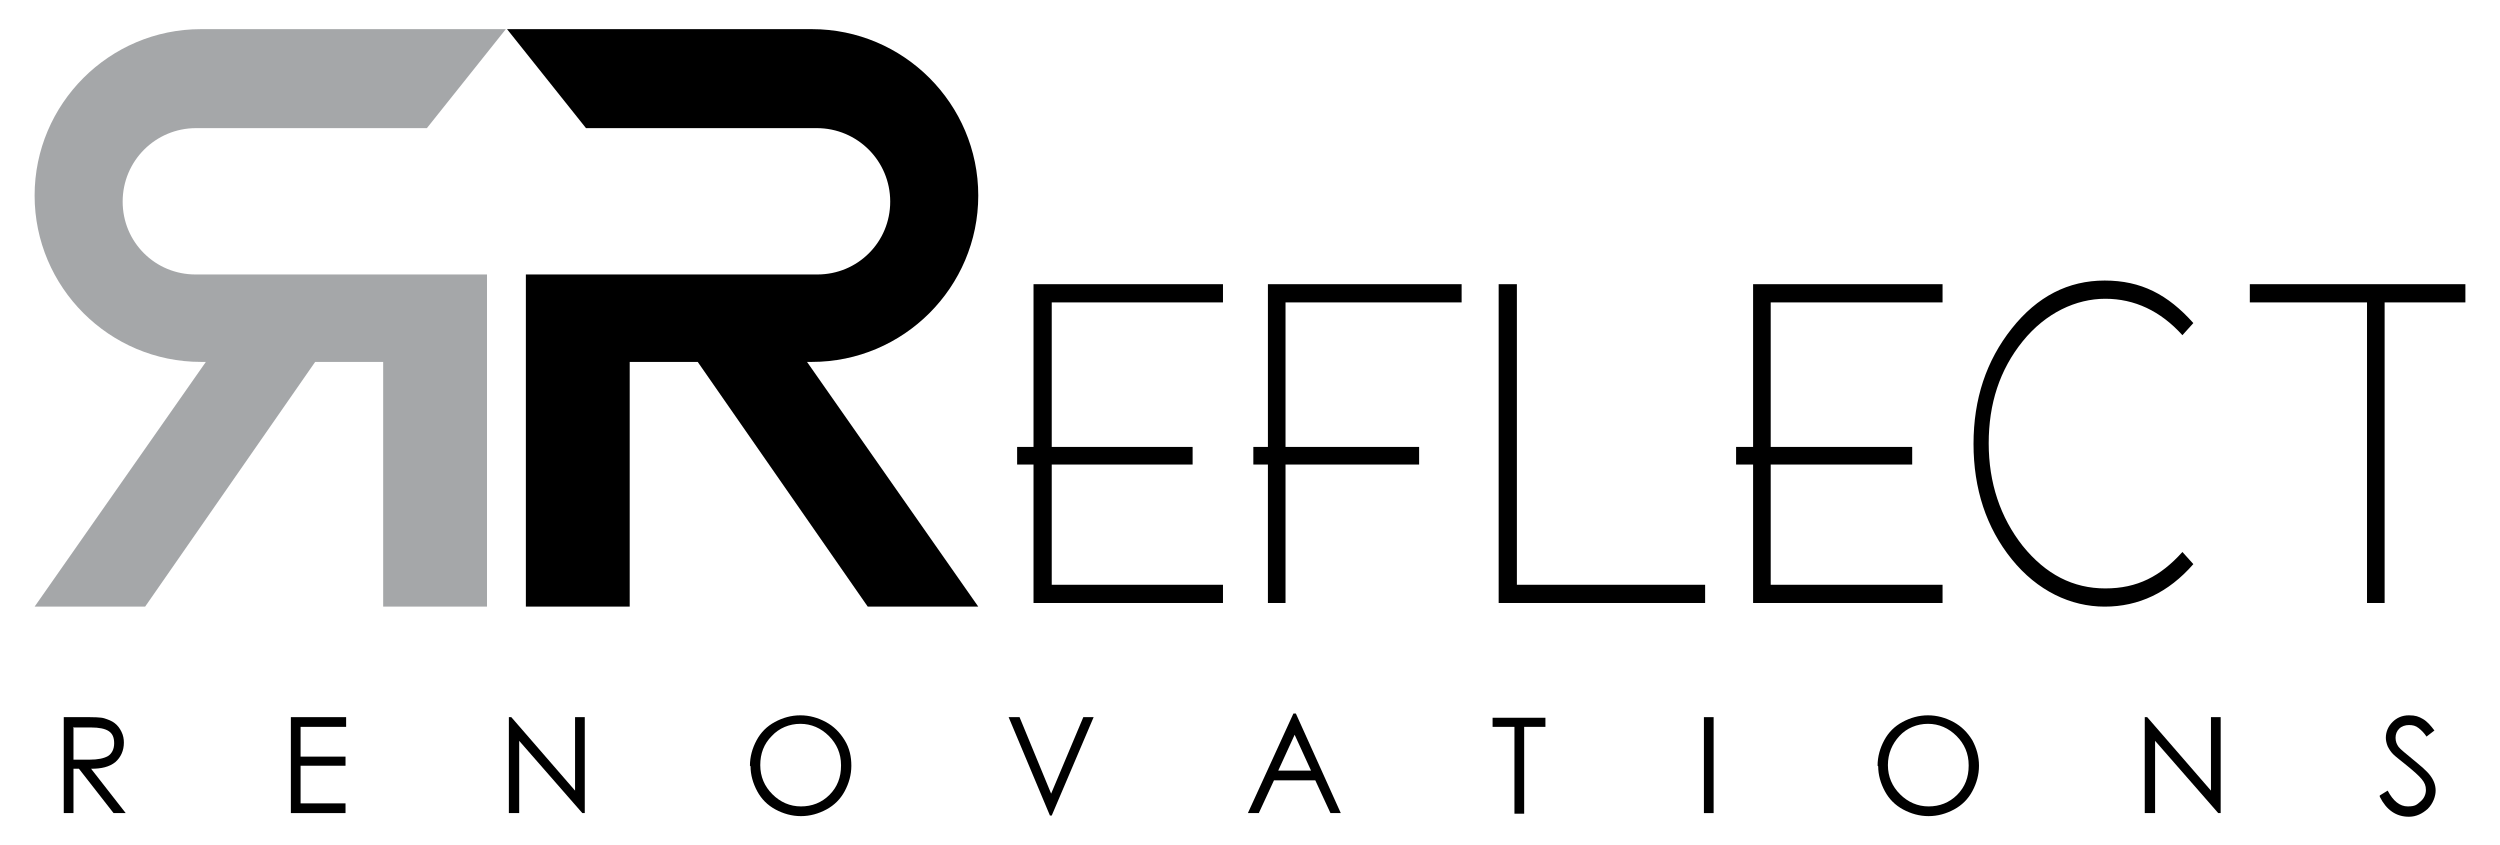
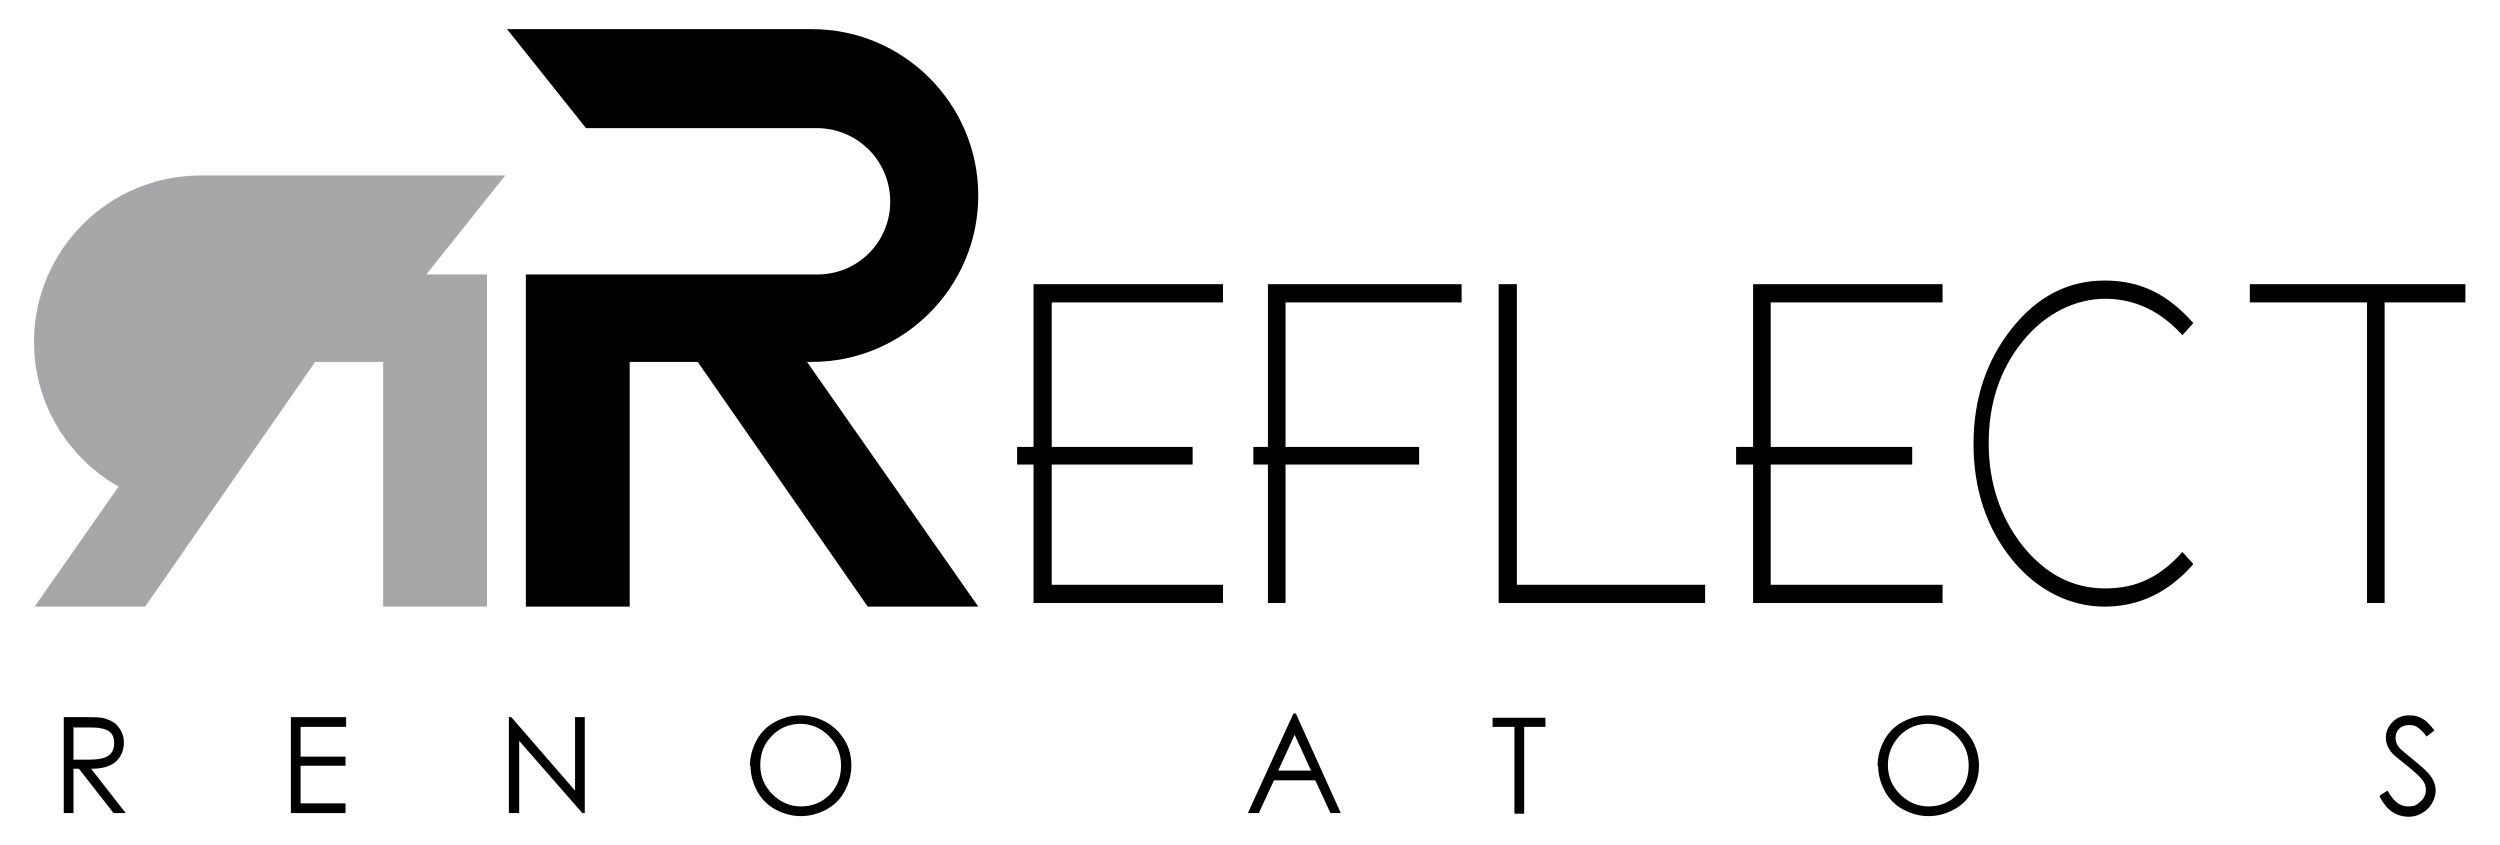
<svg xmlns="http://www.w3.org/2000/svg" id="Layer_2" version="1.1" viewBox="0 0 411.7 139.1">
  <defs>
    <style>
      .st0 {
        fill: #a5a7a9;
      }
    </style>
  </defs>
  <g>
    <path d="M10.5,118.1h3.1c1.8,0,3,0,3.6.2.6.2,1.2.4,1.7.8.5.4.8.8,1.1,1.4.3.6.4,1.2.4,1.8,0,1.3-.5,2.4-1.4,3.2-1,.8-2.3,1.1-4,1.1l5.7,7.3h-2l-5.7-7.3h-.9v7.3h-1.6v-15.8ZM12.1,119.7v5.4h2.7c1.3,0,2.3-.2,3-.6.6-.4,1-1.1,1-2.1s-.3-1.6-.9-2c-.6-.4-1.6-.6-2.9-.6h-2.8Z" />
    <path d="M47.9,118.1h9.1v1.6h-7.5v4.9h7.4v1.5h-7.4v6.2h7.4v1.6h-9v-15.8Z" />
    <path d="M83.8,133.9v-15.8h.4l10.5,12.1v-12.1h1.6v15.8h-.4l-10.4-11.9v11.9h-1.6Z" />
    <path d="M123.5,126.1c0-1.5.4-2.9,1.1-4.2.7-1.3,1.7-2.3,3-3,1.3-.7,2.7-1.1,4.2-1.1s2.9.4,4.2,1.1c1.3.7,2.3,1.7,3.1,3s1.1,2.7,1.1,4.2-.4,2.9-1.1,4.2c-.7,1.3-1.7,2.3-3,3-1.3.7-2.7,1.1-4.2,1.1s-2.9-.4-4.2-1.1c-1.3-.7-2.3-1.7-3-3-.7-1.3-1.1-2.7-1.1-4.1ZM138.5,126c0-1.9-.7-3.5-2-4.8-1.3-1.3-2.9-2-4.7-2s-3.5.7-4.7,2c-1.3,1.3-1.9,2.9-1.9,4.8s.7,3.5,2,4.8,2.9,2,4.7,2,3.4-.6,4.7-1.9c1.3-1.3,1.9-2.9,1.9-4.8Z" />
-     <path d="M166.2,118.1h1.7l5.2,12.6,5.3-12.6h1.7l-6.9,16.2h-.3l-6.8-16.2Z" />
    <path d="M213.4,117.5l7.4,16.4h-1.7l-2.5-5.4h-6.8l-2.5,5.4h-1.8l7.5-16.4h.4ZM213.2,121l-2.7,5.9h5.4l-2.7-5.9Z" />
    <path d="M245.8,119.7v-1.5h8.7v1.5h-3.5v14.3h-1.6v-14.3h-3.5Z" />
-     <path d="M280.6,118.1h1.6v15.8h-1.6v-15.8Z" />
    <path d="M309.2,126.1c0-1.5.4-2.9,1.1-4.2.7-1.3,1.7-2.3,3-3,1.3-.7,2.7-1.1,4.2-1.1s2.9.4,4.2,1.1c1.3.7,2.3,1.7,3.1,3,.7,1.3,1.1,2.7,1.1,4.2s-.4,2.9-1.1,4.2-1.7,2.3-3,3-2.7,1.1-4.2,1.1-2.9-.4-4.2-1.1c-1.3-.7-2.3-1.7-3-3-.7-1.3-1.1-2.7-1.1-4.1ZM324.2,126c0-1.9-.7-3.5-2-4.8-1.3-1.3-2.9-2-4.7-2s-3.5.7-4.7,2-1.9,2.9-1.9,4.8.7,3.5,2,4.8,2.9,2,4.7,2,3.4-.6,4.7-1.9c1.3-1.3,1.9-2.9,1.9-4.8Z" />
-     <path d="M353.2,133.9v-15.8h.4l10.5,12.1v-12.1h1.6v15.8h-.4l-10.4-11.9v11.9h-1.6Z" />
    <path d="M391.9,131l1.3-.8c.9,1.7,2,2.6,3.3,2.6s1.5-.3,2.1-.8c.6-.5.9-1.2.9-1.9s-.2-1.2-.7-1.8c-.5-.6-1.3-1.3-2.4-2.2s-1.9-1.5-2.3-1.9-.7-.9-.9-1.3c-.2-.5-.3-1-.3-1.4,0-1,.4-1.9,1.1-2.6.7-.7,1.6-1.1,2.7-1.1s1.6.2,2.3.6,1.3,1.1,1.9,1.9l-1.3,1c-.4-.6-.8-1-1.3-1.4s-1-.5-1.6-.5-1.2.2-1.6.6c-.4.4-.6.9-.6,1.5s.2,1.1.5,1.5,1.2,1.1,2.4,2.1,2.2,1.8,2.8,2.6.9,1.6.9,2.5-.4,2.1-1.3,3c-.9.8-1.9,1.3-3.1,1.3-2.1,0-3.7-1.1-4.8-3.3Z" />
  </g>
  <g>
    <path d="M246.8,99.3v-52.5h3v49.5h31v3h-34Z" />
    <path d="M359.4,90.9l1.8,2c-4.1,4.7-9,7-14.6,7s-11.1-2.6-15.3-7.8-6.3-11.6-6.3-19,2.1-13.7,6.3-19c4.2-5.3,9.3-7.9,15.3-7.9s10.4,2.3,14.6,7l-1.8,2c-3.6-4-7.9-6-12.7-6s-9.8,2.3-13.6,7c-3.8,4.7-5.6,10.3-5.6,16.8s1.9,12.2,5.6,16.9c3.8,4.7,8.3,7,13.6,7s9.1-2,12.7-6Z" />
    <path d="M392.7,49.8v49.5h-2.9v-49.5h-19.3v-3h35.5v3h-13.3Z" />
    <polygon points="240.7 49.8 240.7 46.8 208.8 46.8 208.8 73.6 206.4 73.6 206.4 76.5 208.8 76.5 208.8 99.3 211.7 99.3 211.7 76.5 216 76.5 233.7 76.5 233.7 73.6 216 73.6 211.7 73.6 211.7 49.8 240.7 49.8" />
    <polygon points="201.4 49.8 201.4 46.8 170.2 46.8 170.2 73.6 167.5 73.6 167.5 76.5 170.2 76.5 170.2 99.3 201.4 99.3 201.4 96.3 173.2 96.3 173.2 76.5 177 76.5 196.4 76.5 196.4 73.6 177 73.6 173.2 73.6 173.2 49.8 201.4 49.8" />
    <polygon points="319.9 49.8 319.9 46.8 288.7 46.8 288.7 73.6 285.9 73.6 285.9 76.5 288.7 76.5 288.7 99.3 319.9 99.3 319.9 96.3 291.6 96.3 291.6 76.5 295.5 76.5 314.9 76.5 314.9 73.6 295.5 73.6 291.6 73.6 291.6 49.8 319.9 49.8" />
    <path d="M132.9,59.6l28.2,40.3h-18.2l-28-40.3h-11.2v40.3h-17.1v-54.7h48c3.3,0,6.3-1.3,8.5-3.5,2.2-2.2,3.5-5.2,3.5-8.5,0-6.7-5.4-12.1-12.1-12.1h-38l-13-16.3h50.2c15.1,0,27.4,12.3,27.4,27.4s-12.3,27.4-27.4,27.4h-.8Z" />
-     <path class="st0" d="M33.9,59.6L5.7,99.9h18.2s28-40.3,28-40.3h11.2v40.3s17.1,0,17.1,0v-54.7s-48,0-48,0c-3.3,0-6.3-1.3-8.5-3.5-2.2-2.2-3.5-5.2-3.5-8.5,0-6.7,5.4-12.1,12.1-12.1h38s13-16.3,13-16.3h-50.2c-15.1,0-27.4,12.3-27.4,27.4,0,15.1,12.3,27.4,27.4,27.4h.8Z" />
+     <path class="st0" d="M33.9,59.6L5.7,99.9h18.2s28-40.3,28-40.3h11.2v40.3s17.1,0,17.1,0v-54.7s-48,0-48,0h38s13-16.3,13-16.3h-50.2c-15.1,0-27.4,12.3-27.4,27.4,0,15.1,12.3,27.4,27.4,27.4h.8Z" />
  </g>
</svg>